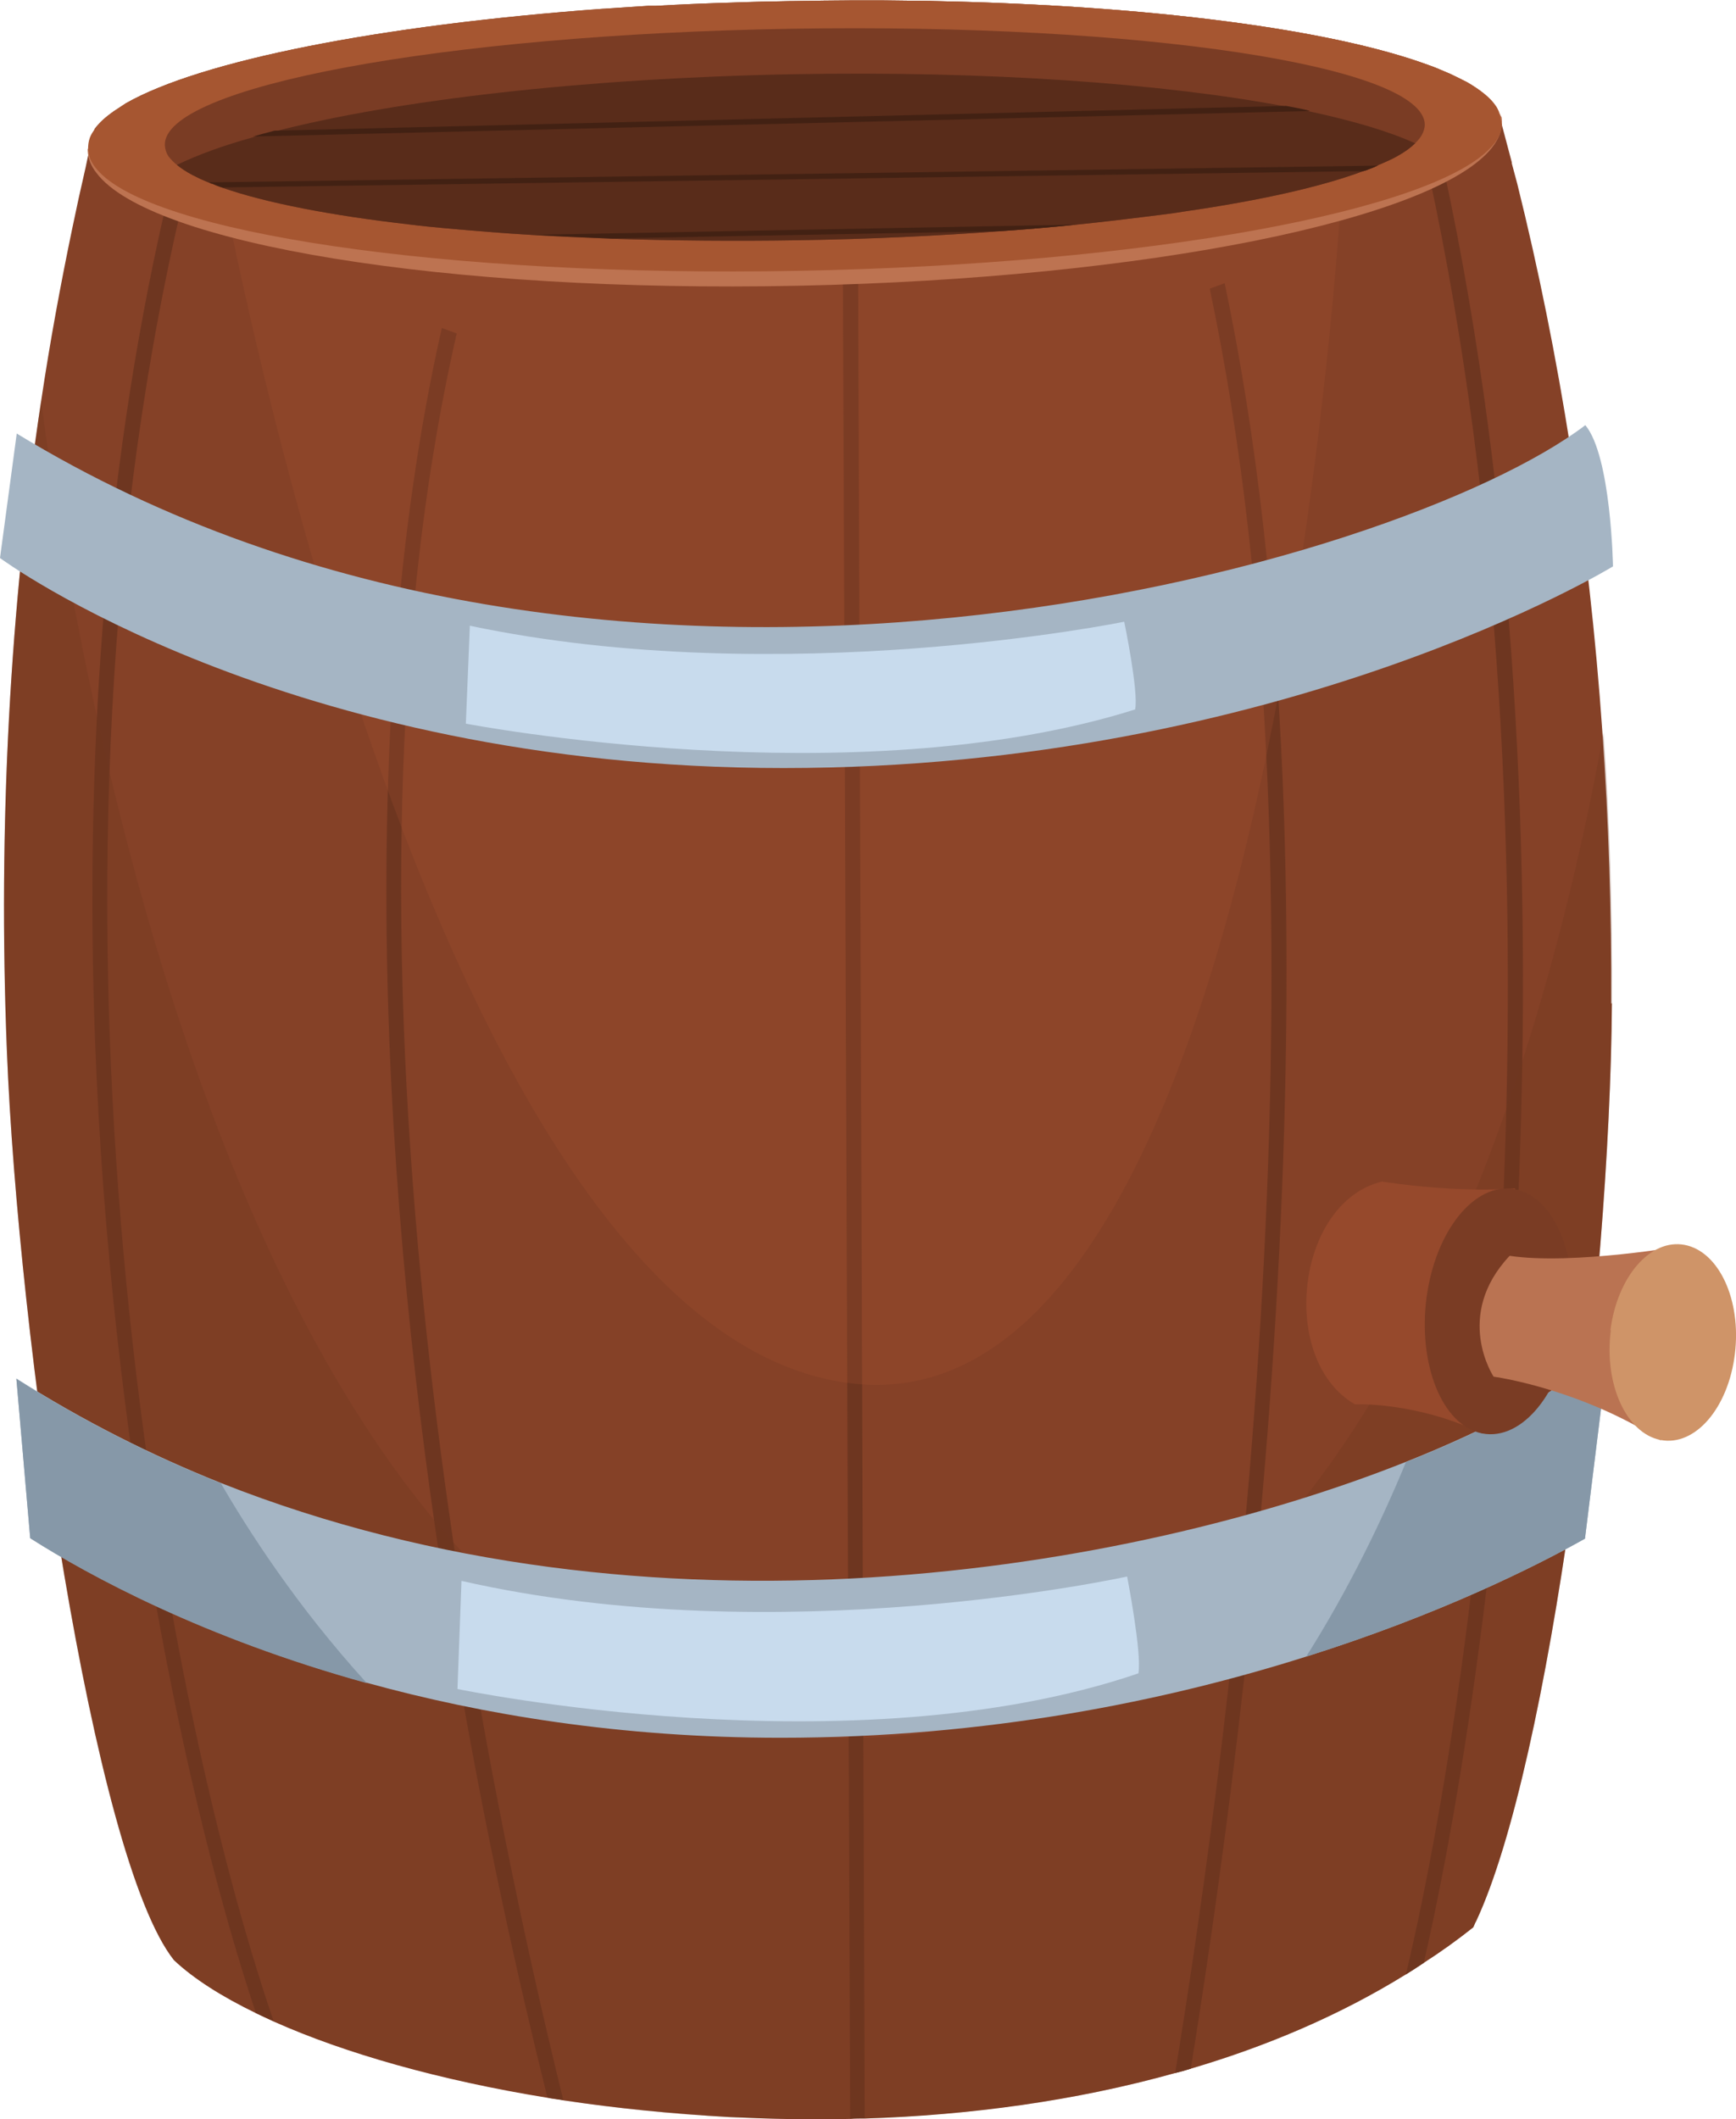
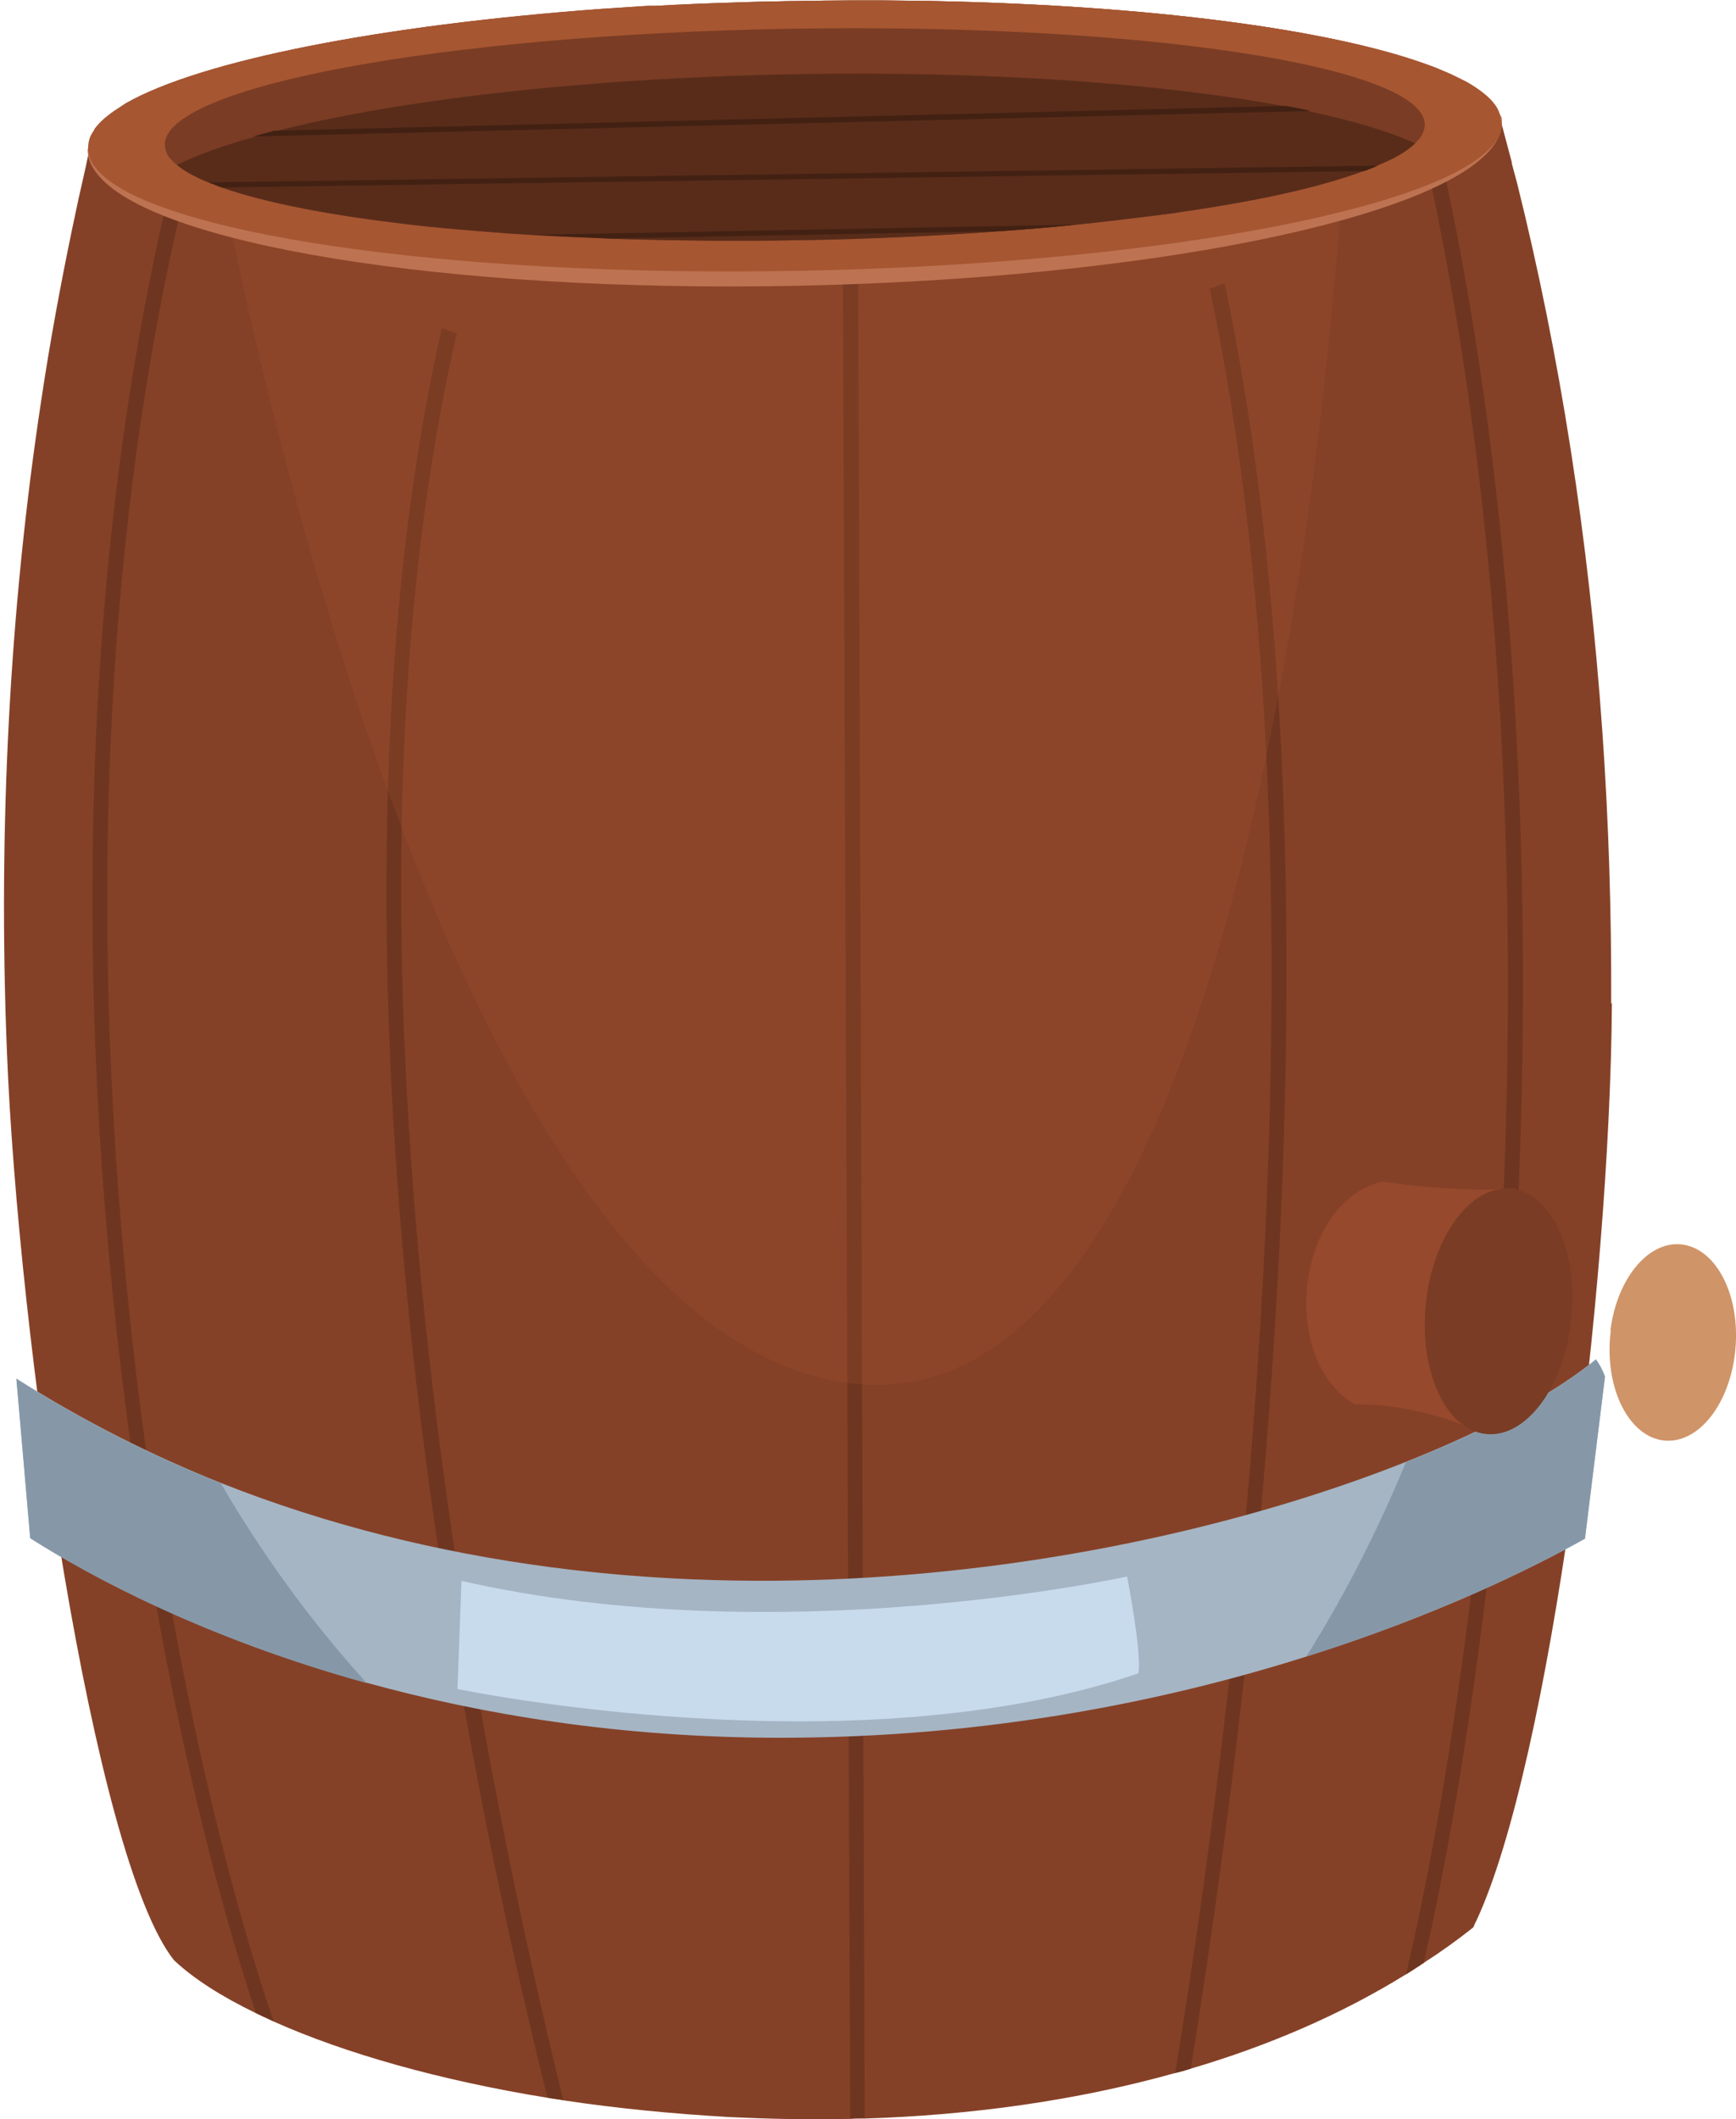
<svg xmlns="http://www.w3.org/2000/svg" viewBox="0 0 47.7 58.22">
  <defs>
    <style>.d{fill:#8698a8;}.e{fill:#7a3c24;}.f{fill:#c8dbed;}.g{fill:#a65631;}.h{fill:#cf9468;}.i{fill:#a5b5c4;}.j{fill:#854127;}.k{fill:#96492c;}.l{isolation:isolate;}.m{fill:#592c1a;}.n{fill:#ba7352;}.o{mix-blend-mode:multiply;opacity:.3;}.o,.p{fill:#6e3620;}.q{fill:#b05634;mix-blend-mode:screen;opacity:.2;}.r{fill:#422113;}.s{fill:#bd7351;}</style>
  </defs>
  <g class="l">
    <g id="a" />
    <g id="b">
      <g id="c">
        <g>
          <g>
            <g>
              <path class="j" d="M44.29,27.56c-.05,7.87-1.7,20.87-3.73,25.22-.04,.06-.05,.12-.08,.17-.44,.35-.9,.68-1.37,.98-.16,.11-.32,.21-.48,.31-1.81,1.12-3.81,1.97-5.91,2.59-.15,.05-.29,.09-.43,.12-2.75,.77-5.66,1.16-8.52,1.25-.13,0-.27,0-.4,.01-1.12,.03-2.23,0-3.33-.05-1.57-.09-3.1-.24-4.56-.46-.15-.03-.3-.04-.44-.07-2.96-.48-5.56-1.22-7.51-2.09-.17-.08-.33-.15-.49-.23-.95-.46-1.72-.95-2.26-1.46C2.55,51.04,.5,36.73,.19,28.89c-.25-6.23,.09-12.27,.94-17.87,.24-1.61,.53-3.18,.85-4.72h0c.12-.58,.24-1.13,.37-1.69,.03-.13,.05-.25,.08-.38,.02-.07,.04-.15,.05-.22,.04-.16,.08-.31,.12-.47,.03-.04,.06-.08,.1-.12,.15-.17,.36-.33,.63-.5h0s.08-.05,.12-.08C5.5,1.67,10.41,.69,16.58,.24c0,0,.01,0,.02,0,.4-.03,.8-.05,1.21-.08,.07,0,.13,0,.21,0,.7-.04,1.41-.07,2.13-.09,.52-.02,1.04-.03,1.58-.04h.09c1.09-.02,2.17-.03,3.22-.01,.21,0,.43,0,.64,.01,5.94,.12,10.9,.78,13.55,1.75h0c.18,.06,.36,.14,.52,.21,.08,.03,.16,.07,.24,.11,.11,.05,.22,.11,.32,.16h0c.36,.21,.64,.43,.79,.66,.04,.05,.06,.1,.08,.15,0,0,0,.02,0,.03,.02,.08,.04,.16,.06,.23,.1,.38,.2,.75,.3,1.13,0,.01,0,.02,0,.03,.05,.18,.1,.38,.15,.56,1.16,4.66,1.97,9.75,2.34,15.08,.17,2.43,.25,4.92,.24,7.44Z" />
              <g>
                <path class="p" d="M39.11,53.93c-.16,.11-.32,.21-.48,.31,2.27-9.57,4.65-30.77,.64-49.42l.41-.13c3.97,18.45,1.69,39.42-.56,49.24Z" />
                <path class="p" d="M32.72,56.83c-.14,.04-.29,.08-.43,.12,1.5-9.18,4.57-31.87,.95-49.02l.41-.15c3.61,17.13,.58,39.69-.93,49.05Z" />
                <path class="p" d="M7.53,55.53c-.17-.08-.34-.15-.5-.23-1.91-5.73-4-15.63-4.42-26.74-.27-7.35,.19-15.25,1.92-22.8l.41,.13c-4.41,19.13-.57,40.44,2.58,49.64Z" />
                <path class="p" d="M15.48,57.69c-.15-.02-.3-.04-.44-.07-1.46-5.88-4.01-17.48-4.38-30.15-.18-6.31,.18-12.72,1.48-18.46l.41,.15c-3.96,17.32,.78,39.81,2.93,48.54Z" />
                <path class="p" d="M23.76,58.19c-.13,0-.27,0-.4,.01l-.2-50.51h.42l.18,50.49Z" />
              </g>
              <path class="q" d="M5.93,4.17s5.7,32.54,17.52,33.84c11.85,1.3,13.49-34.01,13.49-34.01l-31.02,.17Z" />
-               <path class="o" d="M44.29,27.56c-.05,7.87-1.7,20.87-3.73,25.22-.03,.06-.05,.11-.09,.17-.44,.35-.9,.68-1.36,.98-.16,.11-.32,.21-.48,.31-1.81,1.12-3.81,1.97-5.91,2.59-.15,.04-.29,.08-.43,.12-2.75,.77-5.66,1.15-8.52,1.25-.13,0-.27,0-.4,.01-1.12,.03-2.23,0-3.33-.05-1.57-.08-3.11-.24-4.56-.46-.15-.03-.3-.04-.44-.08-2.95-.48-5.56-1.22-7.51-2.09-.17-.08-.33-.15-.49-.23-.95-.46-1.72-.95-2.26-1.45C2.54,51.04,.5,36.73,.19,28.89c-.25-6.23,.09-12.27,.94-17.87,1.24,9.28,6.25,36.41,21.98,36.72,14.04,.28,19.23-18.09,20.95-27.62,.17,2.43,.25,4.92,.23,7.44Z" />
            </g>
            <path class="s" d="M41.27,3.35c0,.24-.09,.47-.27,.7-1.54,1.97-9.48,3.6-19.06,3.8-9.72,.2-17.83-1.15-19.29-3.1-.15-.19-.23-.39-.24-.6v-.04c.04-.12,.09-.23,.14-.35,.05-.11,.1-.22,.14-.33,.07-.08,.15-.15,.25-.23,.11-.09,.24-.18,.38-.27h0s.08-.06,.13-.08C5.5,1.68,10.41,.69,16.58,.25c0,0,.01,0,.02,0,.4-.03,.8-.05,1.21-.08,.07,0,.13,0,.2,0,.73-.04,1.47-.07,2.23-.1,.52-.02,1.04-.03,1.57-.04,1.1-.02,2.17-.02,3.22-.01,.21,0,.43,0,.64,.01,5.95,.12,10.92,.78,13.56,1.75,.19,.07,.37,.14,.53,.21,.08,.03,.16,.08,.24,.11,.11,.06,.22,.11,.32,.16h0c.36,.21,.64,.43,.79,.66,.05,.09,.09,.18,.13,.27l.02,.03s.01,.09,.01,.14Z" />
            <path class="g" d="M41.27,3.38c0,.22-.09,.43-.27,.63-1.54,1.78-9.48,3.25-19.05,3.43-9.72,.18-17.83-1.04-19.29-2.79-.12-.14-.19-.27-.22-.41,0-.04-.01-.08-.02-.13h0c0-.12,.01-.22,.05-.33,.03-.08,.08-.16,.14-.24,.03-.04,.06-.08,.1-.12,.15-.17,.36-.33,.63-.5h0s.08-.05,.12-.08C5.5,1.67,10.41,.69,16.58,.24c0,0,.01,0,.02,0,.4-.03,.8-.05,1.21-.08,.07,0,.13,0,.21,0,.7-.04,1.41-.07,2.13-.09,.52-.02,1.04-.03,1.58-.04h.09c1.09-.02,2.17-.03,3.22-.01,.21,0,.43,0,.64,.01,5.94,.12,10.9,.78,13.55,1.75h0c.18,.06,.36,.14,.52,.21,.08,.03,.16,.07,.24,.11,.11,.05,.22,.11,.32,.16h0c.36,.21,.64,.43,.79,.66,.04,.05,.06,.1,.08,.15,0,0,0,.02,0,.03,.02,.03,.03,.07,.04,.1,.01,.05,.02,.09,.03,.14,0,.02,0,.05,0,.07Z" />
            <path class="e" d="M39.15,3.41c0,.1-.03,.21-.09,.31-.04,.07-.1,.14-.17,.21-.12,.12-.28,.24-.48,.35-.15,.09-.32,.16-.5,.24-.02,0-.04,.02-.06,.03-.08,.04-.16,.07-.24,.1-.05,.02-.1,.04-.15,.05-1.15,.43-2.84,.81-4.92,1.11-.3,.05-.62,.09-.95,.13-.64,.08-1.31,.16-2,.23-.67,.07-1.37,.13-2.09,.18-1.74,.13-3.62,.22-5.56,.25-1.77,.03-3.49,.01-5.11-.04-.73-.03-1.44-.06-2.13-.1-.86-.05-1.69-.12-2.47-.19-.33-.03-.64-.06-.95-.1-2.2-.25-3.98-.6-5.16-1.01-.1-.03-.2-.07-.29-.11-.03,0-.06-.02-.08-.03-.07-.03-.13-.05-.19-.08-.1-.04-.18-.09-.27-.13-.17-.09-.32-.19-.43-.28-.09-.07-.16-.15-.22-.22-.07-.1-.1-.2-.11-.31-.09-1.61,7.61-3.05,17.21-3.21,9.6-.16,17.4,1.02,17.41,2.64Z" />
            <path class="m" d="M38.89,3.93c-.12,.12-.28,.24-.48,.35-.15,.09-.32,.16-.5,.24-.02,0-.04,.02-.06,.03-.08,.04-.16,.07-.24,.1-.05,.02-.1,.04-.15,.05-1.15,.43-2.84,.81-4.92,1.11-.3,.05-.62,.09-.95,.13-.64,.08-1.31,.16-2,.23-.67,.07-1.37,.13-2.09,.18-1.74,.13-3.62,.22-5.56,.25-1.77,.03-3.49,.01-5.11-.04-.73-.03-1.44-.06-2.13-.1-.86-.05-1.69-.12-2.47-.19-.33-.03-.64-.06-.95-.1-2.2-.25-3.98-.6-5.16-1.01-.1-.03-.2-.07-.29-.11-.03,0-.06-.02-.08-.03-.07-.03-.13-.05-.19-.08-.1-.04-.18-.09-.27-.13-.17-.09-.32-.19-.43-.28,.56-.27,1.26-.53,2.1-.76,.09-.03,.19-.05,.29-.08,.1-.03,.2-.05,.3-.08h0c3.34-.86,8.46-1.46,14.2-1.57,5.37-.1,10.22,.25,13.6,.89,.21,.04,.42,.08,.62,.13h.01c1.2,.26,2.19,.55,2.91,.88Z" />
            <g>
              <path class="r" d="M35.98,3.05L6.95,3.75c.19-.05,.39-.11,.59-.16l27.8-.68c.22,.04,.43,.08,.63,.13Z" />
              <path class="r" d="M37.85,4.55c-.08,.04-.16,.07-.24,.1-.05,.02-.1,.04-.15,.05l-31.34,.45c-.1-.03-.2-.07-.29-.11-.03,0-.06-.02-.08-.03l32.11-.46Z" />
              <path class="r" d="M29.59,6.17c-.67,.07-1.37,.13-2.09,.18l-10.67,.2c-.73-.03-1.44-.06-2.13-.1l14.89-.28Z" />
            </g>
          </g>
-           <path class="i" d="M.46,11.91c16.23,9.91,38.01,3.65,43.1-.23,.71,.85,.76,3.88,.76,3.88,0,0-9.06,5.54-22.79,5.54S0,15.33,0,15.33l.46-3.42Z" />
-           <path class="f" d="M12.91,17.19l-.11,2.69s10.65,2.05,18.39-.39c.1-.49-.3-2.41-.3-2.41,0,0-9.39,1.92-17.98,.11Z" />
          <path class="i" d="M44.1,37.82l-.55,4.45c-1.37,.77-4.01,2.09-7.66,3.24-3.82,1.21-8.75,2.23-14.44,2.23-4.4,0-8.22-.64-11.37-1.51-4.49-1.24-7.63-2.95-9.25-3.98l-.38-4.38c1.81,1.15,3.69,2.1,5.62,2.87,11.82,4.68,24.99,2.43,32.56-.58,2.34-.93,4.15-1.93,5.22-2.82,.09,.12,.18,.28,.25,.47Z" />
          <path class="f" d="M12.68,43.43l-.11,2.97s10.84,2.26,18.71-.43c.1-.55-.31-2.66-.31-2.66,0,0-9.55,2.11-18.29,.12Z" />
          <path class="d" d="M6.07,40.75c.72,1.24,2.05,3.34,4.01,5.49-4.49-1.24-7.63-2.95-9.25-3.98l-.38-4.38c1.81,1.15,3.69,2.1,5.62,2.87Z" />
          <path class="d" d="M44.1,37.82l-.55,4.45c-1.37,.77-4.01,2.09-7.66,3.24,1.17-1.85,2.08-3.74,2.74-5.34,2.34-.93,4.15-1.93,5.22-2.82,.09,.12,.18,.28,.25,.47Z" />
          <g>
            <path class="k" d="M40.73,39.38c-1.83-.88-3.5-.8-3.5-.8-2.1-1.21-1.63-5.54,.74-6.12,2.19,.33,3.66,.19,3.66,.19l-.89,6.72Z" />
            <path class="e" d="M39.2,35.62c-.25,1.86,.43,3.55,1.53,3.76,1.1,.21,2.19-1.14,2.43-3,.24-1.85-.45-3.51-1.54-3.71-1.09-.2-2.17,1.12-2.42,2.96Z" />
-             <path class="n" d="M45.63,39.57c-2.25-1.44-4.59-1.75-4.59-1.75,0,0-1.11-1.67,.44-3.32,1.75,.26,4.81-.28,4.81-.28l-.66,5.35Z" />
            <path class="h" d="M44.26,36.55c-.19,1.48,.43,2.83,1.37,3.01,.95,.18,1.86-.88,2.04-2.37,.18-1.48-.44-2.81-1.38-2.99-.94-.18-1.85,.87-2.04,2.34Z" />
          </g>
        </g>
      </g>
    </g>
  </g>
</svg>